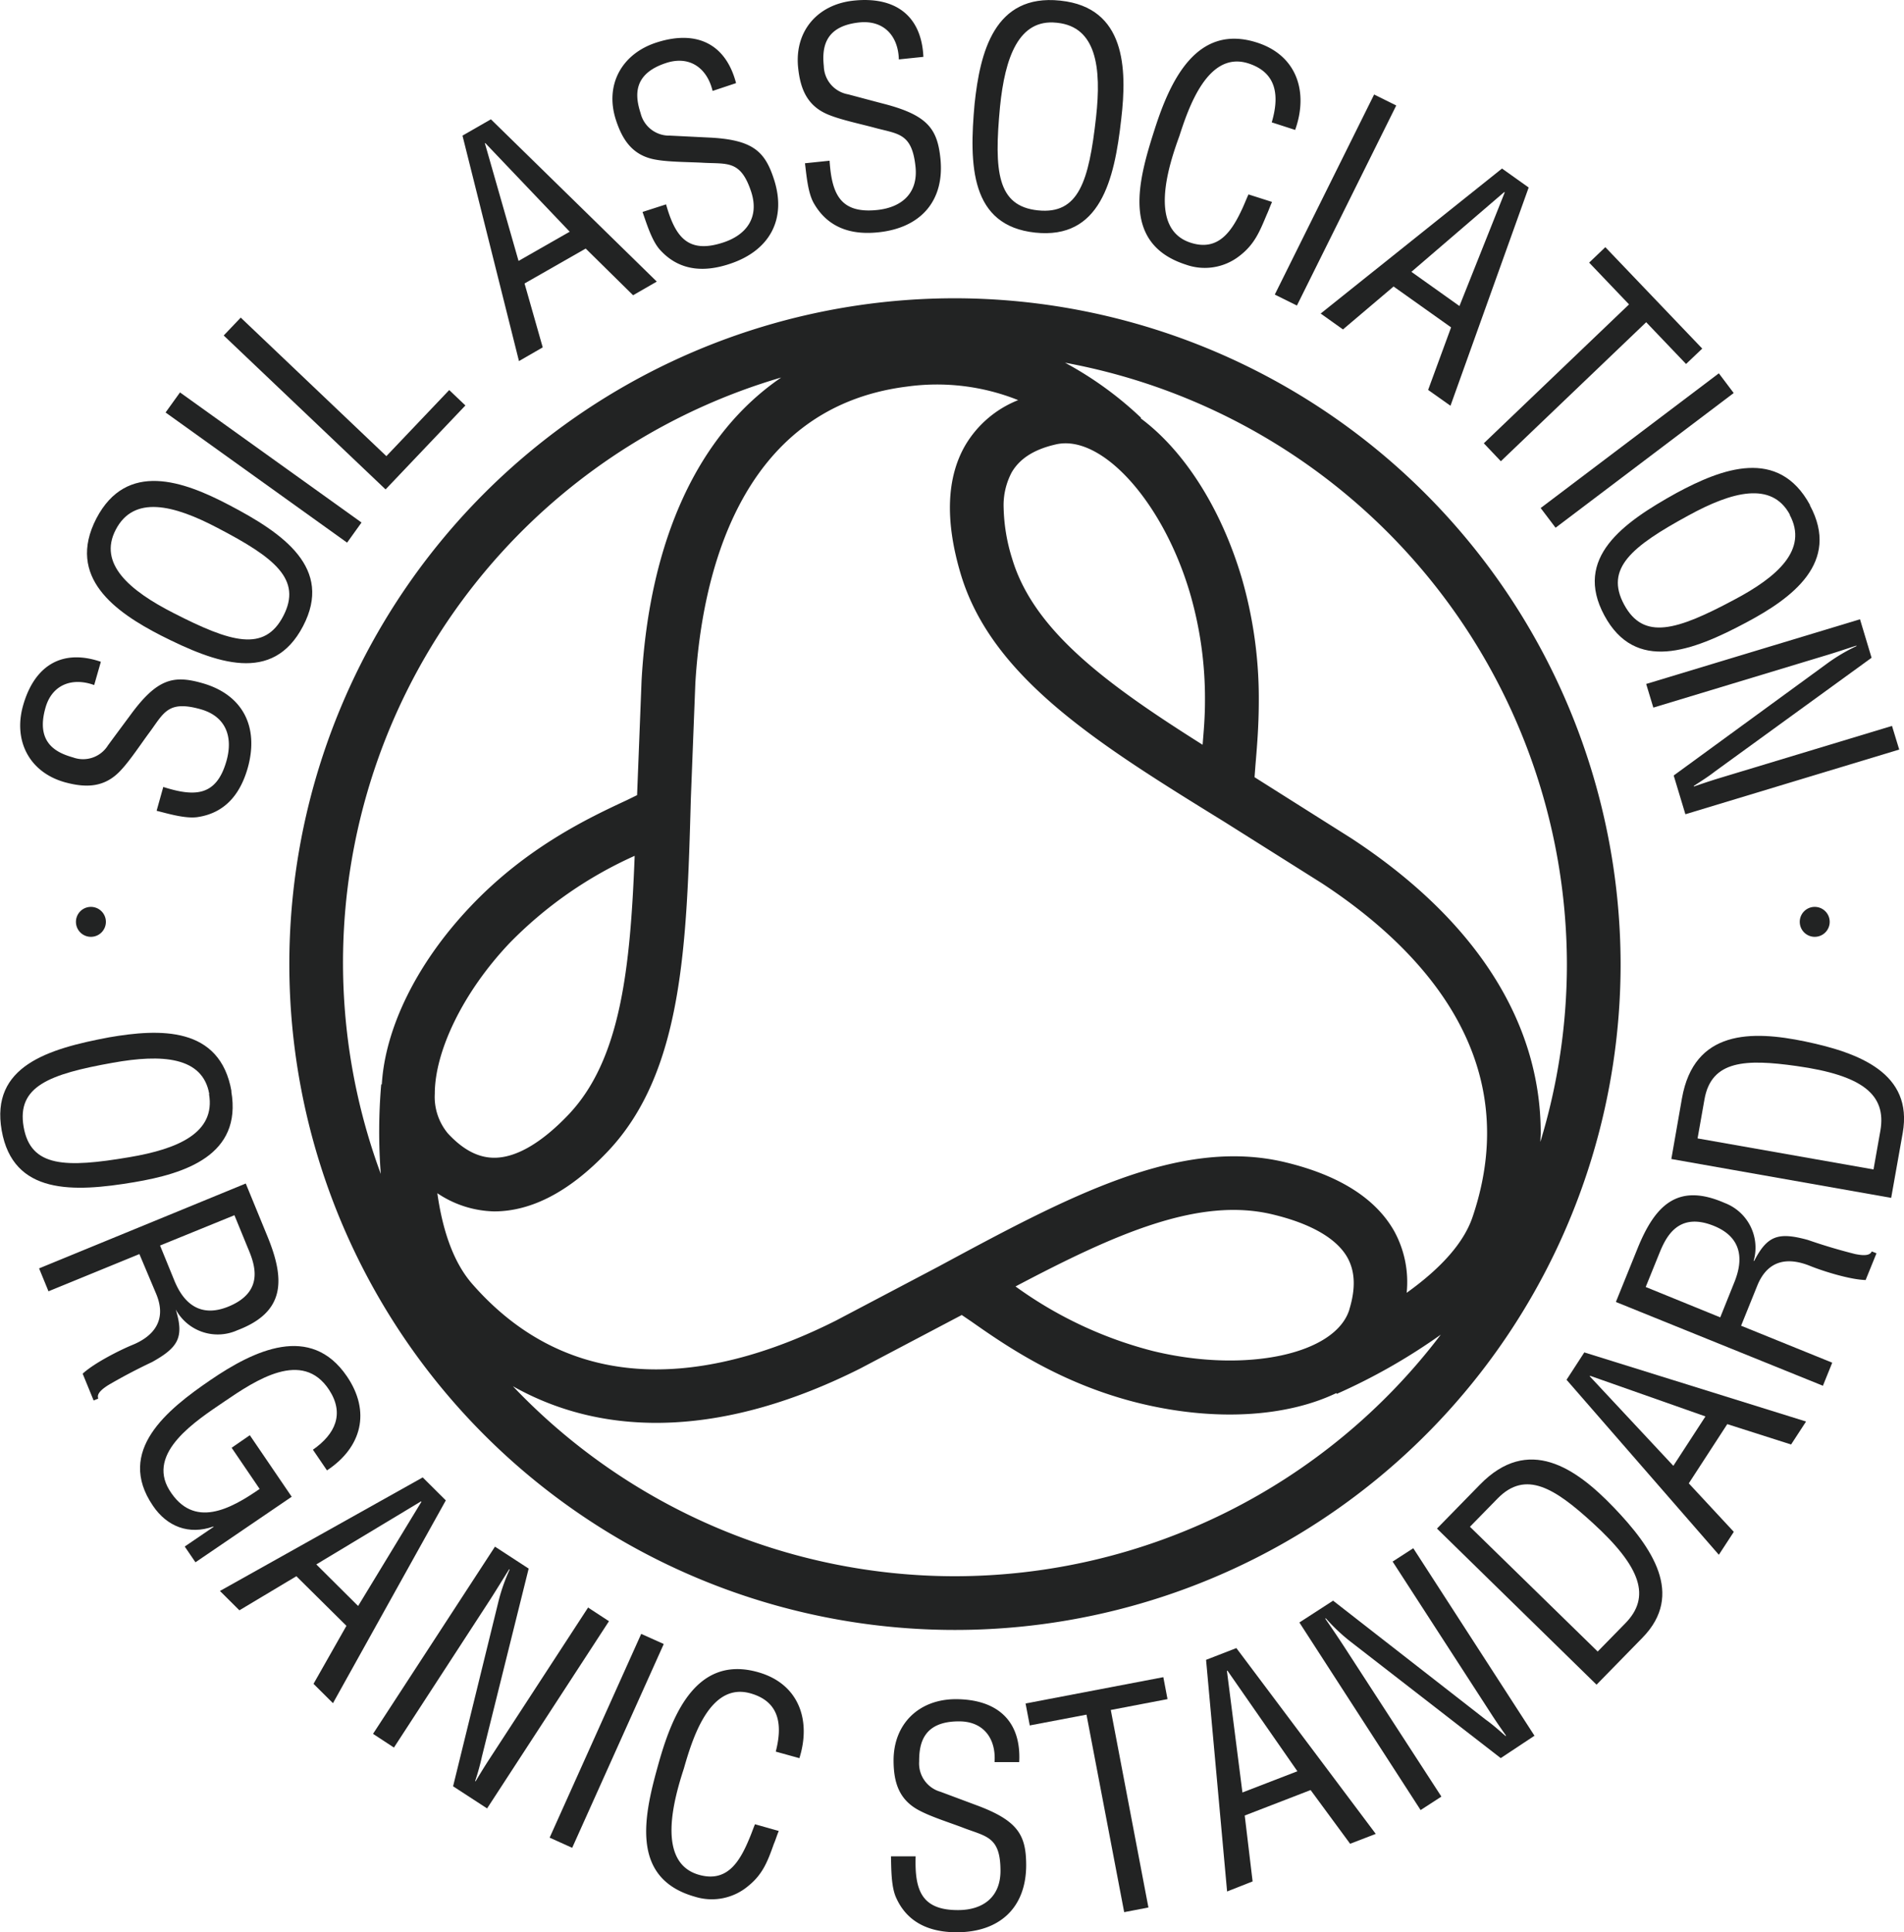
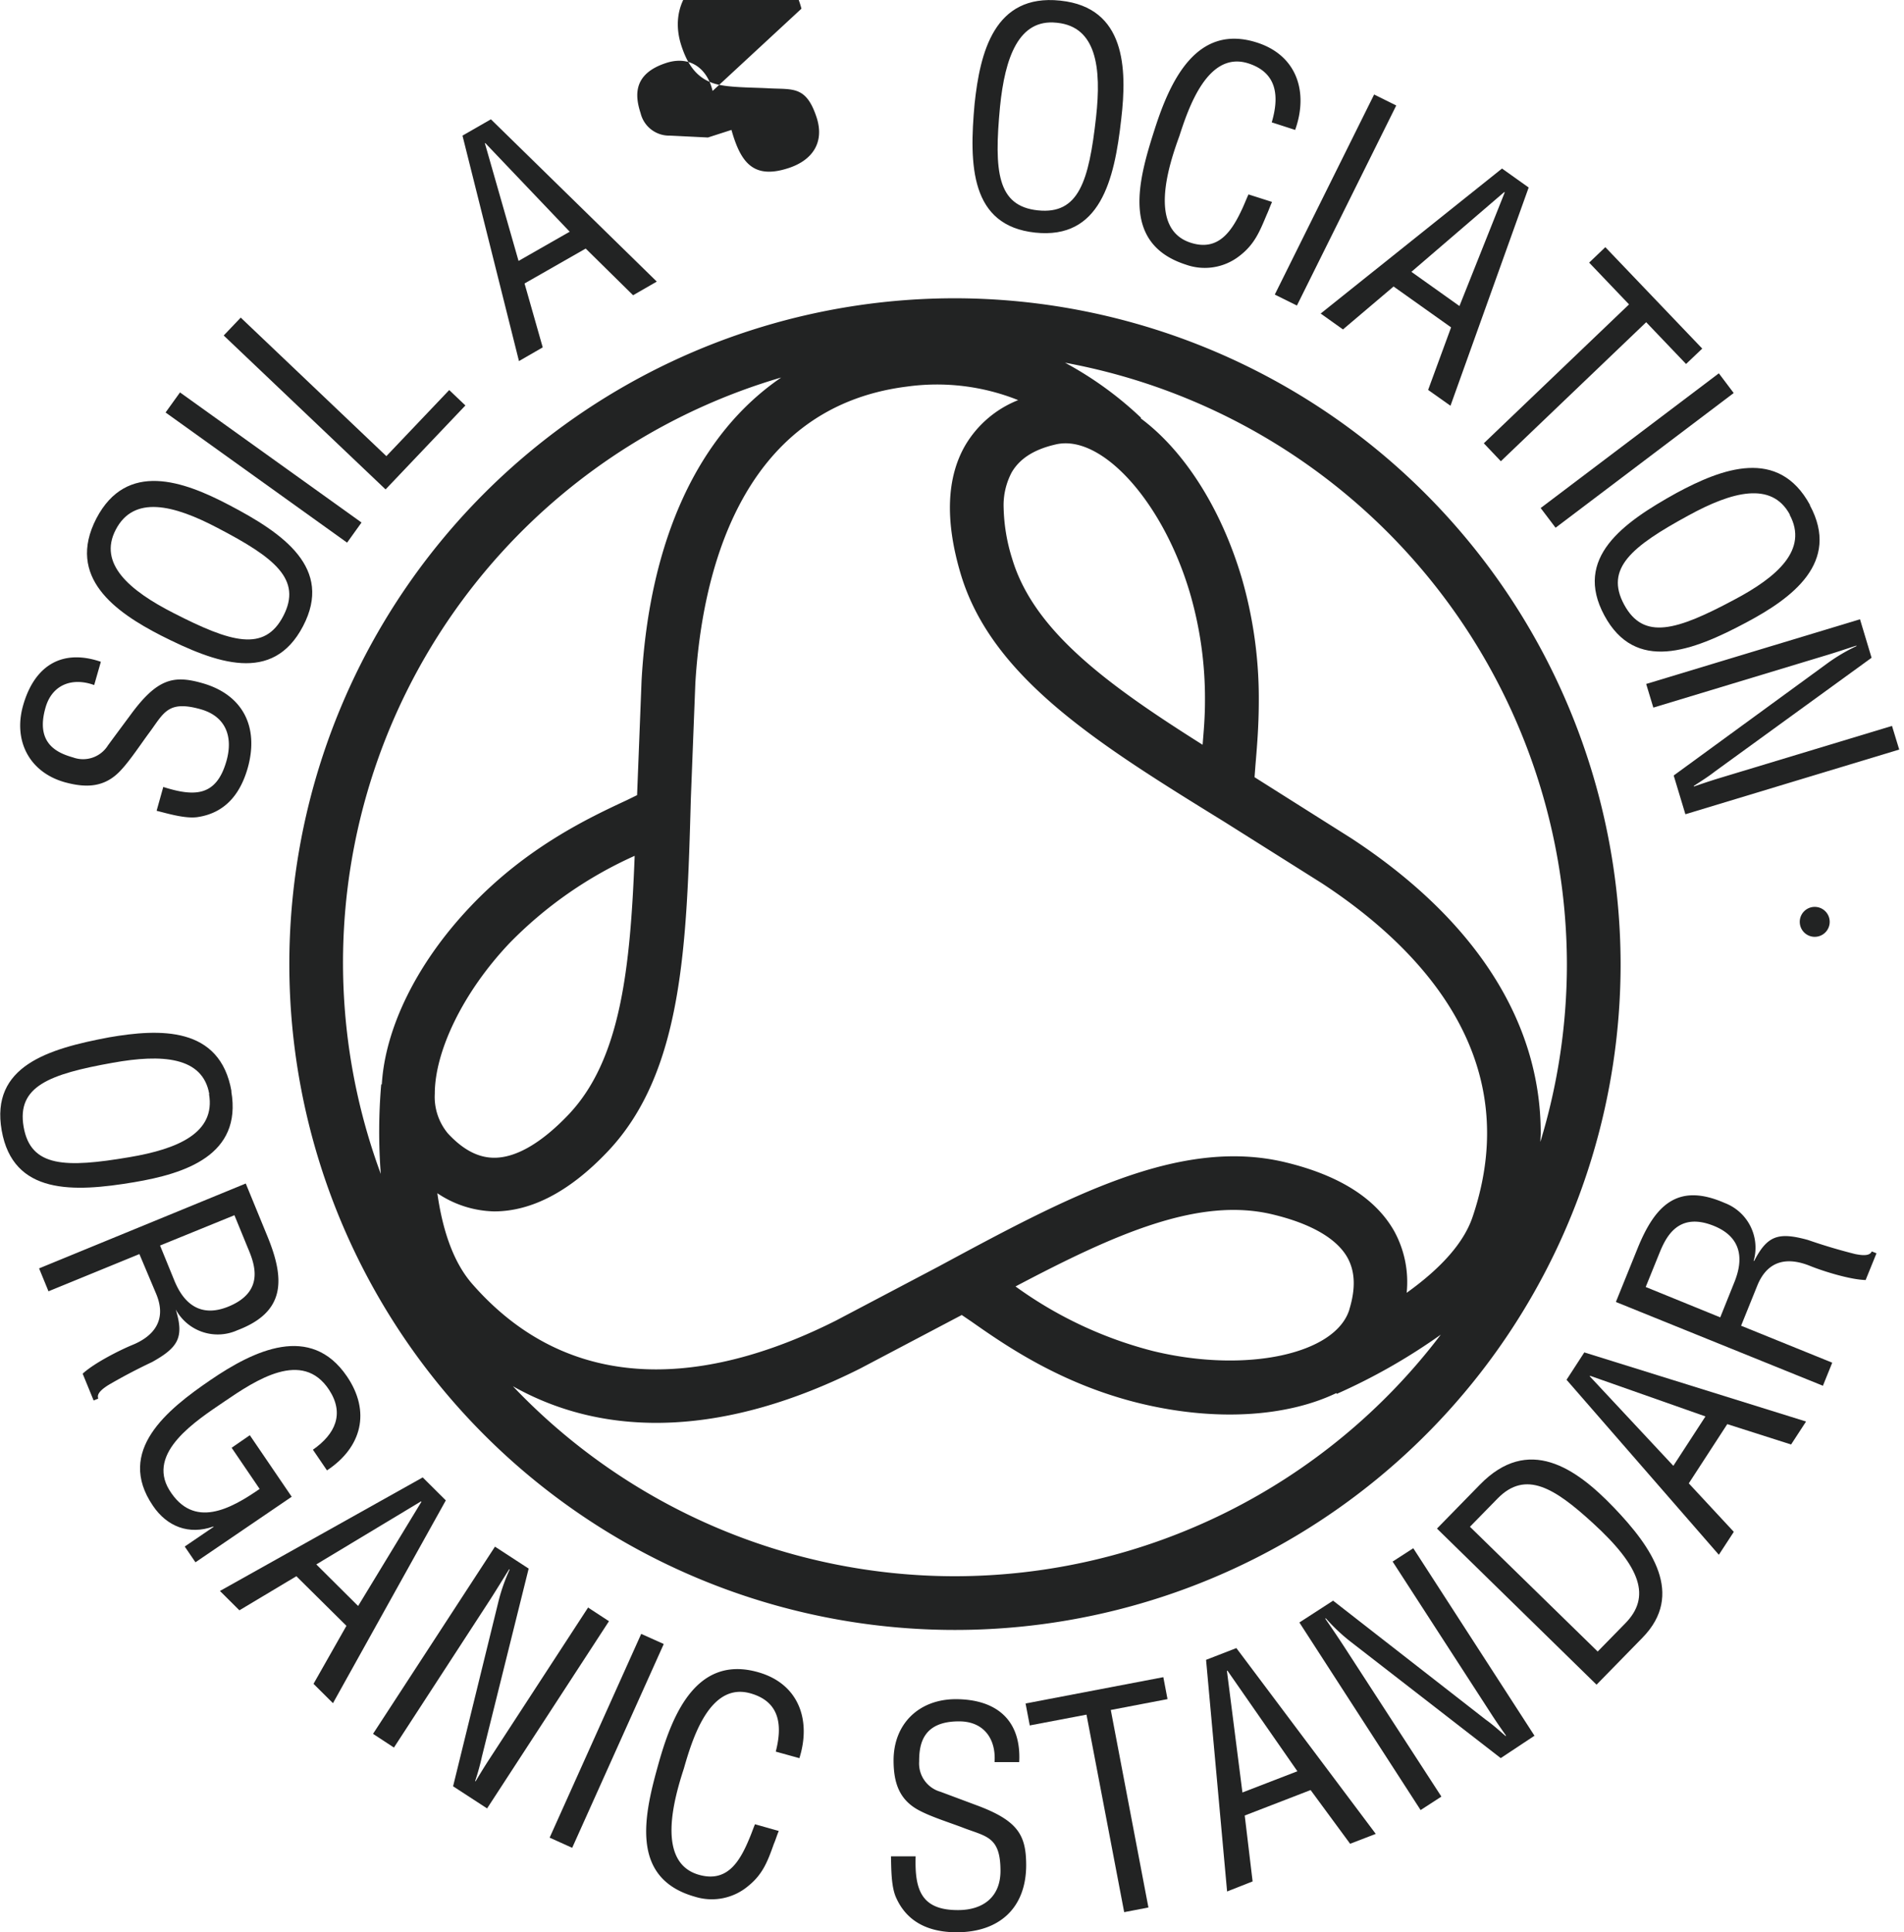
<svg xmlns="http://www.w3.org/2000/svg" viewBox="0 0 314.16 318.73">
  <defs>
    <style>.cls-1{fill:#222323;}</style>
  </defs>
  <title>soil-association</title>
  <g id="Laag_2" data-name="Laag 2">
    <g id="Layer_4" data-name="Layer 4">
      <path class="cls-1" d="M38.16,180c1.84,10.6-7.72,13.6-16,15-10.08,1.7-20,2.09-21.88-8.52S7.9,173,18,171.11c8.32-1.44,18.32-1.88,20.2,8.92m-3.67.43c-1.08-6.19-7.83-6.61-15.91-5.16-10.5,1.87-15.88,3.9-14.72,10.58s6.92,6.78,17.43,5C29.38,189.53,35.6,186.85,34.49,180.46Z" />
      <path class="cls-1" d="M8,213l-1.55-3.78,34.1-14,3.6,8.77c2.92,7.14,2.92,12.45-5,15.44A7.88,7.88,0,0,1,29,216L29,216c1.4,4.58.43,6.25-3.89,8.66-2.49,1.18-4.89,2.43-7.29,3.84-.58.39-2,1.28-1.6,2.19l-.77.32-1.81-4.42c1.85-1.71,5.93-3.8,8.2-4.74,3.41-1.39,5.76-4,3.94-8.4L23,206.86,8,213m18.41-7.55,2.45,6c.77,1.75,3.05,6.54,9,4s4.08-7.14,3-9.68l-2.18-5.32Z" />
      <path class="cls-1" d="M32.25,257.7l-1.77-2.6,4.75-3.23,0-.08c-4.07,1.46-7.7,0-10-3.42-6.17-9.05,2.38-15.88,9.52-20.75s16.5-9.4,22.5-.58c3.95,5.81,2.45,11.71-3.3,15.5l-2.32-3.41c3.71-2.58,5.23-5.94,2.68-9.86-4.41-6.74-12.1-1.62-17.3,1.92-4.63,3.15-12.87,8.41-9.06,14.61,4,6.46,10.08,3.13,14.89-.2l-4.62-6.79,3-2.07,6.91,10.15L32.25,257.7" />
      <path class="cls-1" d="M69.73,243.68l3.83,3.81L54.94,280.94l-3.21-3.19,5.43-9.57L48.9,260l-9.4,5.62-3.21-3.19,33.44-18.72m-.19,4-.07-.06L52.19,258.05l6.9,6.86Z" />
      <path class="cls-1" d="M97.07,265.19l3.41,2.23L80.37,298.3l-5.61-3.65,7.45-30.34a29.65,29.65,0,0,1,1.88-5.4l-.08-.06c-1,1.59-2,3.23-3,4.8L65,288.26,61.55,286l20.12-30.88,5.56,3.62-7.71,31a39.35,39.35,0,0,1-1.13,4.08l.09,0c.68-1.14,1.42-2.36,2.17-3.51l16.42-25.2" />
      <polyline class="cls-1" points="90.69 303.12 105.8 269.51 109.52 271.18 94.41 304.8 90.69 303.12" />
      <path class="cls-1" d="M128,288.93c1.1-4.24.75-8.22-4.17-9.61-6.81-1.93-9.65,7.74-11,12.42-1.55,4.77-4.69,15.47,2.5,17.51,4.68,1.33,6.75-2.22,8.32-6,.33-.77.6-1.56.92-2.34l3.93,1.11c-.3.68-.51,1.44-.81,2.12-1,2.82-1.81,5-4.2,6.93a9.33,9.33,0,0,1-8.84,1.79c-10.92-3.09-8.31-13.74-5.92-22.21,2.27-8,6.29-17.68,16.36-14.82,6.71,1.9,8.79,7.9,6.81,14.18L128,288.93" />
      <path class="cls-1" d="M164.1,290.65c.27-3.84-1.8-6.73-5.88-6.71-5.95,0-6.57,3.76-6.56,6.61a4.85,4.85,0,0,0,3.51,5l5.86,2.19c7,2.57,8.27,5,8.29,9.89,0,7-4.33,11.07-11.41,11.1-3.63,0-8-1-10.09-5.8-.79-1.82-.76-4.77-.81-6.73l4.07,0c-.17,5.45.88,8.89,7,8.87,4.12,0,7-2.15,7-6.47,0-5.6-2.28-5.64-6-7.05-2-.78-5.27-1.8-7.24-2.83-3.5-1.75-4.39-4.69-4.4-8.33,0-6.09,4.23-10.09,10.23-10.11,6.73,0,10.87,3.44,10.5,10.38H164.1" />
      <polyline class="cls-1" points="169.22 280.99 191.95 276.65 192.64 280.27 183.28 282.06 189.49 314.64 185.49 315.41 179.27 282.83 169.91 284.61 169.22 280.99" />
      <path class="cls-1" d="M199,273.79l5-1.94L227,302.5l-4.23,1.63-6.52-8.86-10.87,4.2,1.3,10.87L202.47,312,199,273.79m3.54,1.8-.1,0L205,295.67l9.07-3.5Z" />
      <path class="cls-1" d="M229.77,257.59l3.42-2.21,20,30.93L247.62,290l-24.69-19.14a30.21,30.21,0,0,1-4.17-3.92l-.09.06c1.06,1.53,2.14,3.12,3.16,4.69l16,24.66-3.43,2.22-20-30.94,5.56-3.6,25.19,19.63c1,.71,1.92,1.51,3.26,2.69l.09-.05c-.77-1.09-1.59-2.26-2.33-3.41l-16.35-25.25" />
      <path class="cls-1" d="M263.45,277.91,237.1,252.14l7.07-7.23c8-8.22,15.82-2.81,22.11,3.75S278,263,271,270.15l-7.59,7.76m.21-5.49,4.57-4.67c4.19-4.29,2.71-9.17-5.43-16.58-6.21-5.67-11-8.74-15.65-4l-4.57,4.67Z" />
      <path class="cls-1" d="M258.47,227.61l2.94-4.53L298,234.48l-2.47,3.79L285,234.91l-6.35,9.77,7.43,8-2.47,3.78-25.16-28.9m3.92-.62-.06.08,13.79,14.77,5.3-8.15Z" />
      <path class="cls-1" d="M302.31,224.8l-1.53,3.78-34.16-13.82,3.56-8.79c2.89-7.15,6.61-10.95,14.39-7.54a7.89,7.89,0,0,1,4.78,9.56l.09,0c2.19-4.25,4.05-4.77,8.83-3.47,2.6.9,5.2,1.68,7.89,2.35.7.12,2.31.46,2.68-.45l.78.31-1.79,4.41c-2.52-.06-6.9-1.41-9.18-2.33-3.42-1.38-6.89-1.2-8.7,3.26l-2.67,6.61,15,6.08m-18.44-7.46,2.41-6c.68-1.8,2.39-6.82-3.61-9.15s-7.91,2.26-8.94,4.81l-2.16,5.33Z" />
-       <path class="cls-1" d="M312.05,197.59l-36.28-6.41,1.75-10c2-11.32,11.47-11.24,20.37-9.38s17.79,5.24,16.06,15.07l-1.9,10.69m-2.92-4.66,1.14-6.43c1-5.9-2.93-9.1-13.84-10.63-8.32-1.17-14.05-1-15.19,5.5l-1.14,6.44Z" />
      <path class="cls-1" d="M15.54,113c-3.61-1.31-7-.1-8.06,3.83-1.6,5.72,1.83,7.34,4.58,8.11a4.84,4.84,0,0,0,5.76-2c1.24-1.69,2.47-3.34,3.7-5,4.39-6,7.1-6.6,11.78-5.28,6.72,1.87,9.48,7.18,7.58,14-1,3.5-3.14,7.39-8.35,8.13-2,.26-4.78-.57-6.69-1.05l1.1-3.93c5.2,1.65,8.78,1.58,10.44-4.34,1.11-4-.15-7.33-4.31-8.49-5.4-1.51-6.05.65-8.43,3.86-1.3,1.74-3.16,4.58-4.69,6.2-2.64,2.88-5.72,2.95-9.22,2-5.87-1.63-8.55-6.82-6.94-12.6,1.81-6.48,6.28-9.52,12.85-7.28L15.54,113" />
      <path class="cls-1" d="M15.9,85.52c5-9.56,14.37-6.17,21.86-2.24C46.81,88,55,93.73,50,103.29s-14.31,6.15-23.43,1.54C19.1,101,10.87,95.25,15.9,85.52m3.19,1.87c-2.9,5.58,2.23,10,9.54,13.73,9.49,4.86,15,6.5,18.12.48S45.35,92,35.9,87.08C28.64,83.26,22.07,81.63,19.09,87.39Z" />
      <polyline class="cls-1" points="57.27 89.51 27.32 68.04 29.7 64.73 59.65 86.19 57.27 89.51" />
      <polyline class="cls-1" points="63.62 80.73 36.91 55.34 39.72 52.39 63.75 75.24 74.12 64.34 76.79 66.88 63.62 80.73" />
      <path class="cls-1" d="M76.31,22.37,81,19.68l27.37,26.77-3.91,2.25L96.64,41,86.55,46.76l3,10.54-3.92,2.26L76.31,22.37m3.77,1.24-.08,0,5.56,19.43L94,38.22Z" />
-       <path class="cls-1" d="M117.58,15c-.9-3.75-3.76-5.87-7.64-4.62-5.66,1.83-5.12,5.58-4.24,8.29a4.85,4.85,0,0,0,4.86,3.7l6.25.31c7.43.33,9.4,2.28,10.9,6.91,2.14,6.63-.76,11.86-7.49,14-3.47,1.12-7.9,1.47-11.39-2.46-1.3-1.49-2.16-4.31-2.81-6.17l3.88-1.25c1.49,5.25,3.53,8.21,9.37,6.31,3.92-1.26,6-4.16,4.71-8.28-1.72-5.33-3.89-4.68-7.88-4.89-2.16-.13-5.56-.11-7.75-.49-3.86-.61-5.61-3.14-6.73-6.6-1.87-5.8,1-10.9,6.68-12.74,6.4-2.08,11.4,0,13.15,6.69L117.58,15" />
-       <path class="cls-1" d="M148.31,9.8c-.1-3.84-2.45-6.51-6.51-6.1-5.92.62-6.16,4.4-5.87,7.24a4.85,4.85,0,0,0,4,4.62c2,.53,4,1.07,6,1.59,7.21,1.88,8.74,4.19,9.24,9,.71,6.94-3.22,11.45-10.25,12.17-3.62.38-8-.2-10.63-4.78-1-1.72-1.22-4.66-1.47-6.61l4.06-.42c.36,5.45,1.74,8.76,7.85,8.13,4.11-.43,6.78-2.82,6.33-7.13-.58-5.57-2.83-5.38-6.69-6.42-2.08-.57-5.42-1.27-7.48-2.09-3.65-1.4-4.83-4.24-5.2-7.86C131.08,5.11,134.92.71,140.88.1c6.7-.7,11.16,2.35,11.48,9.28l-4.05.42" />
+       <path class="cls-1" d="M117.58,15c-.9-3.75-3.76-5.87-7.64-4.62-5.66,1.83-5.12,5.58-4.24,8.29a4.85,4.85,0,0,0,4.86,3.7l6.25.31l3.88-1.25c1.49,5.25,3.53,8.21,9.37,6.31,3.92-1.26,6-4.16,4.71-8.28-1.72-5.33-3.89-4.68-7.88-4.89-2.16-.13-5.56-.11-7.75-.49-3.86-.61-5.61-3.14-6.73-6.6-1.87-5.8,1-10.9,6.68-12.74,6.4-2.08,11.4,0,13.15,6.69L117.58,15" />
      <path class="cls-1" d="M175,.11c10.7,1.14,11,11.15,10,19.56-1.13,10.15-3.49,19.84-14.19,18.7s-10.93-11.1-10-21.27c.9-8.41,3.22-18.14,14.11-17m-.58,3.65c-6.25-.67-8.52,5.71-9.34,13.88C164,28.25,164.52,34,171.26,34.7s8.41-4.79,9.59-15.38C181.76,11.16,180.9,4.44,174.45,3.76Z" />
      <path class="cls-1" d="M209.83,20.21c1.24-4.19,1-8.18-3.84-9.75-6.73-2.16-9.91,7.4-11.4,12-1.72,4.71-5.23,15.3,1.88,17.58,4.63,1.49,6.83-2,8.53-5.67.35-.76.65-1.54,1-2.3l3.89,1.24c-.32.68-.56,1.42-.88,2.1-1.16,2.77-2,4.88-4.45,6.77a9.29,9.29,0,0,1-8.89,1.47c-10.8-3.47-7.83-14-5.13-22.39,2.54-7.91,6.9-17.44,16.86-14.24,6.64,2.13,8.51,8.21,6.3,14.41l-3.87-1.25" />
      <polyline class="cls-1" points="210.34 48.59 226.73 15.59 230.38 17.4 213.99 50.4 210.34 48.59" />
      <path class="cls-1" d="M247.83,27.8l4.4,3.13-12.9,36-3.69-2.61L239.43,54l-9.49-6.74-8.35,7.08-3.68-2.62L247.83,27.8m.45,3.94-.08-.06L232.88,44.84l7.93,5.64Z" />
      <polyline class="cls-1" points="264.88 40.77 280.87 57.5 278.2 60.04 271.62 53.15 247.64 76.08 244.83 73.12 268.79 50.21 262.21 43.32 264.88 40.77" />
      <polyline class="cls-1" points="254.21 83.8 283.61 61.58 286.06 64.83 256.67 87.05 254.21 83.8" />
      <path class="cls-1" d="M298.63,83.34c5.11,9.47-3,15.35-10.46,19.32-9,4.81-18.34,8.33-23.45-1.14s3-15.28,11.93-20.22c7.43-4,16.78-7.6,22,2m-3.33,1.58c-3-5.53-9.53-3.8-16.73.15-9.36,5.1-13.83,8.74-10.61,14.7s8.71,4.24,18.12-.78C293.33,95.14,298.37,90.63,295.3,84.92Z" />
      <path class="cls-1" d="M312.18,119.74l1.19,3.9-35.28,10.67-1.93-6.39,25.23-18.41a29.45,29.45,0,0,1,4.92-2.93l0-.09c-1.78.58-3.59,1.19-5.38,1.72l-28.13,8.51-1.18-3.9,35.28-10.67,1.91,6.35-25.84,18.75c-.95.75-2,1.42-3.49,2.39l0,.1c1.26-.44,2.61-.89,3.93-1.3l28.77-8.7" />
-       <path class="cls-1" d="M15,149.59a2.47,2.47,0,1,0,2.47,2.47A2.47,2.47,0,0,0,15,149.59" />
      <path class="cls-1" d="M299.43,149.59a2.47,2.47,0,1,0,2.47,2.47,2.47,2.47,0,0,0-2.47-2.47" />
      <path class="cls-1" d="M157.57,49.2A109.83,109.83,0,1,0,267.4,159,110,110,0,0,0,157.57,49.2ZM258.54,159a100.6,100.6,0,0,1-4.38,29.35c0-.48.06-1,.06-1.44,0-18.29-10.69-35.15-31.22-48.61l-16-10.1.14-1.87c.24-2.84.56-6.48.56-10.7a71.21,71.21,0,0,0-2.83-20.35C201.37,83.54,195.21,74.2,188.21,69l.07-.08a58.45,58.45,0,0,0-12.55-9.09A101.08,101.08,0,0,1,258.54,159ZM230,203c-3.08-5.38-9.13-9.18-18-11.3-17.49-4.16-35.89,5.76-57.19,17.24l-16.86,8.88c-17.32,8.73-41.8,14.77-60-6-3.35-3.81-5-9.41-5.79-15a17.42,17.42,0,0,0,9.37,3c6.21,0,12.53-3.31,18.79-9.93,12.36-13.07,13-34,13.67-58.17l.74-19c1-16.76,6.76-45.4,34.89-48.95A36.09,36.09,0,0,1,168,66a17.7,17.7,0,0,0-8.71,7.42c-3.12,5.35-3.38,12.5-.78,21.23,5.14,17.24,22.94,28.22,43.54,40.93l16.1,10.14c16.22,10.64,33.69,28.81,24.83,55-1.41,4.2-5.1,8.39-10.88,12.53A17.44,17.44,0,0,0,230,203Zm-7.35,13c-2.28,7.4-17.08,10.55-32.3,6.88a66.85,66.85,0,0,1-22.79-10.68c16.51-8.71,30.24-14.79,42.38-11.89,6.3,1.5,10.57,3.95,12.36,7.08C223.6,209.7,223.71,212.51,222.64,216ZM71.74,180.41c0-6.94,4.59-16.68,12.35-24.86a67.24,67.24,0,0,1,20.63-14.38c-.72,18.61-2.31,33.59-10.88,42.65-4.45,4.69-8.7,7.17-12.3,7.15-2.64,0-5.14-1.32-7.63-4A9.4,9.4,0,0,1,71.74,180.41ZM174.24,73.3c7.55-1.73,17.67,9.5,22.1,24.52a62,62,0,0,1,2.48,17.79c0,2.78-.21,5-.39,7.24-15.73-9.92-27.87-18.78-31.43-30.71a30,30,0,0,1-1.4-8.36,11.58,11.58,0,0,1,1.34-5.88C168.28,75.62,170.66,74.11,174.24,73.3Zm-45.38-11c-13.53,9.26-21.68,26.51-23,49.93,0,0-.67,17.15-.74,18.93l-1.68.82c-6.14,2.86-16.42,7.66-25.75,17.48C68.61,159,63.53,169.77,63,178.87H62.9a91.45,91.45,0,0,0-.07,14.77,100.57,100.57,0,0,1,66-131.35ZM157.57,260a100.62,100.62,0,0,1-72.94-31.34c15.78,8.9,35.56,8,57.3-2.92l16.76-8.83,1.55,1.05c5.55,3.89,14.84,10.39,28,13.56,12.5,3,24.15,2.15,32.26-1.73l.07.13a98.36,98.36,0,0,0,17.16-9.77A100.77,100.77,0,0,1,157.57,260Z" />
    </g>
  </g>
</svg>